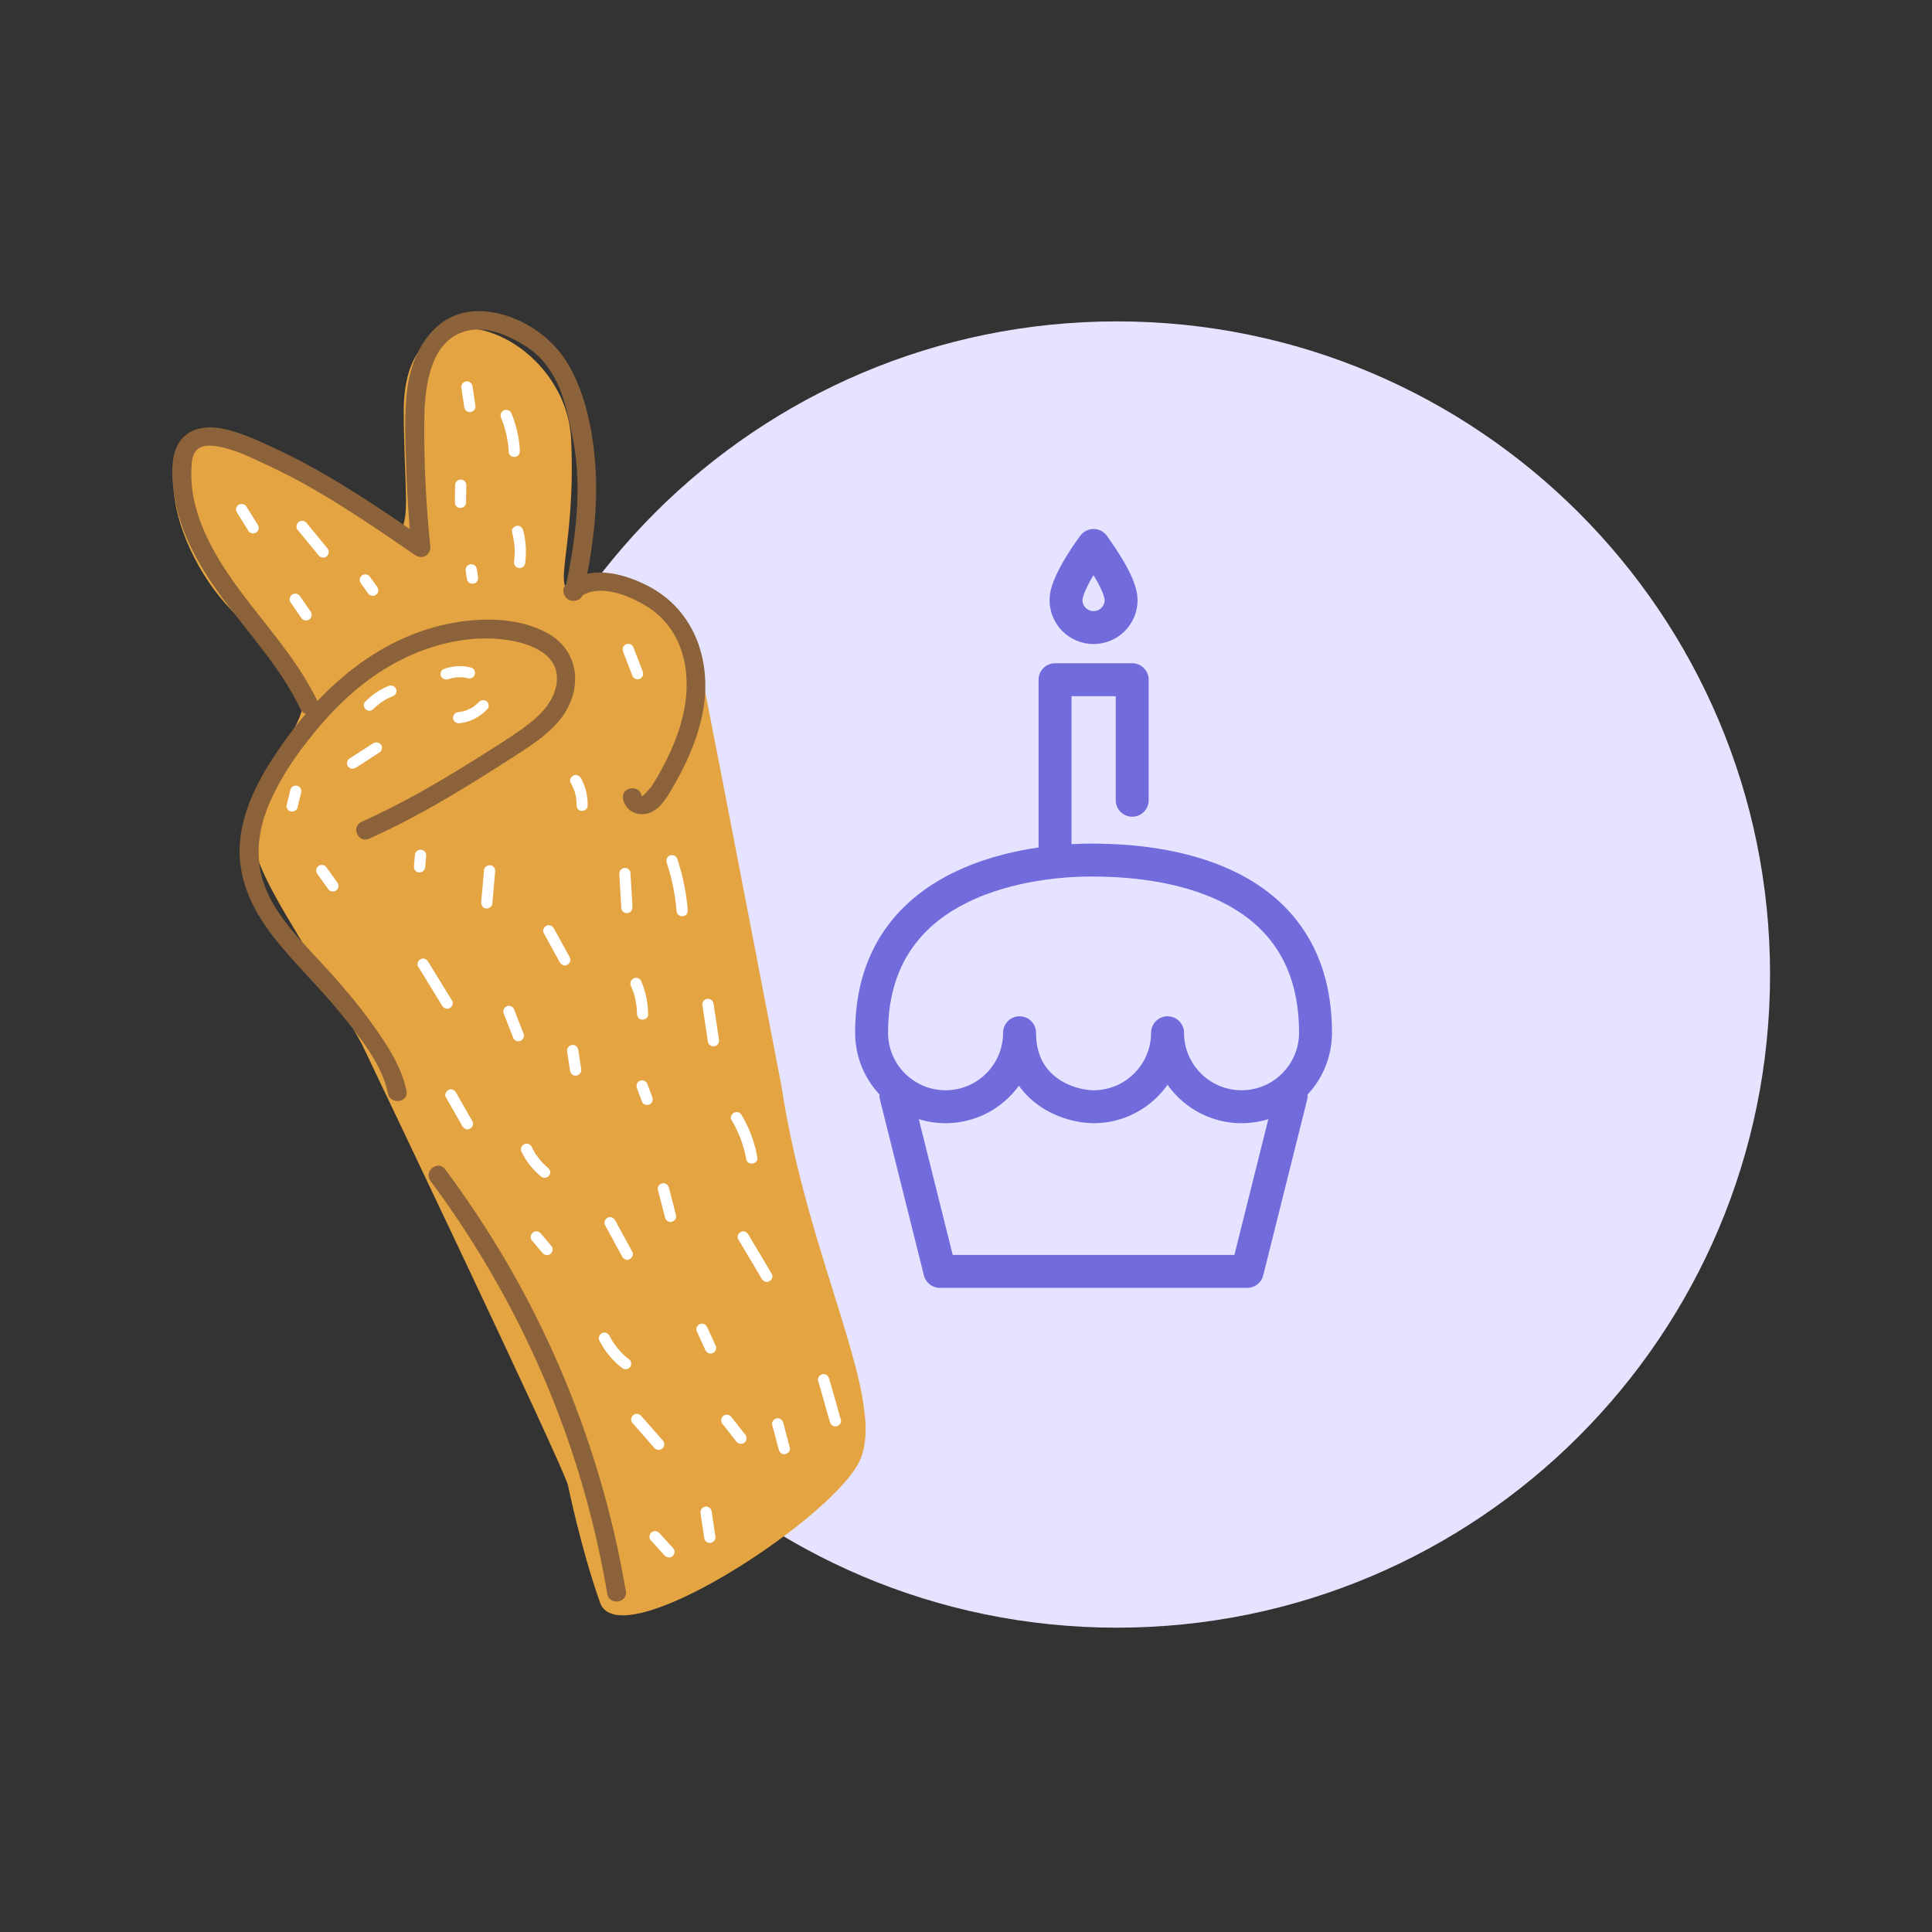
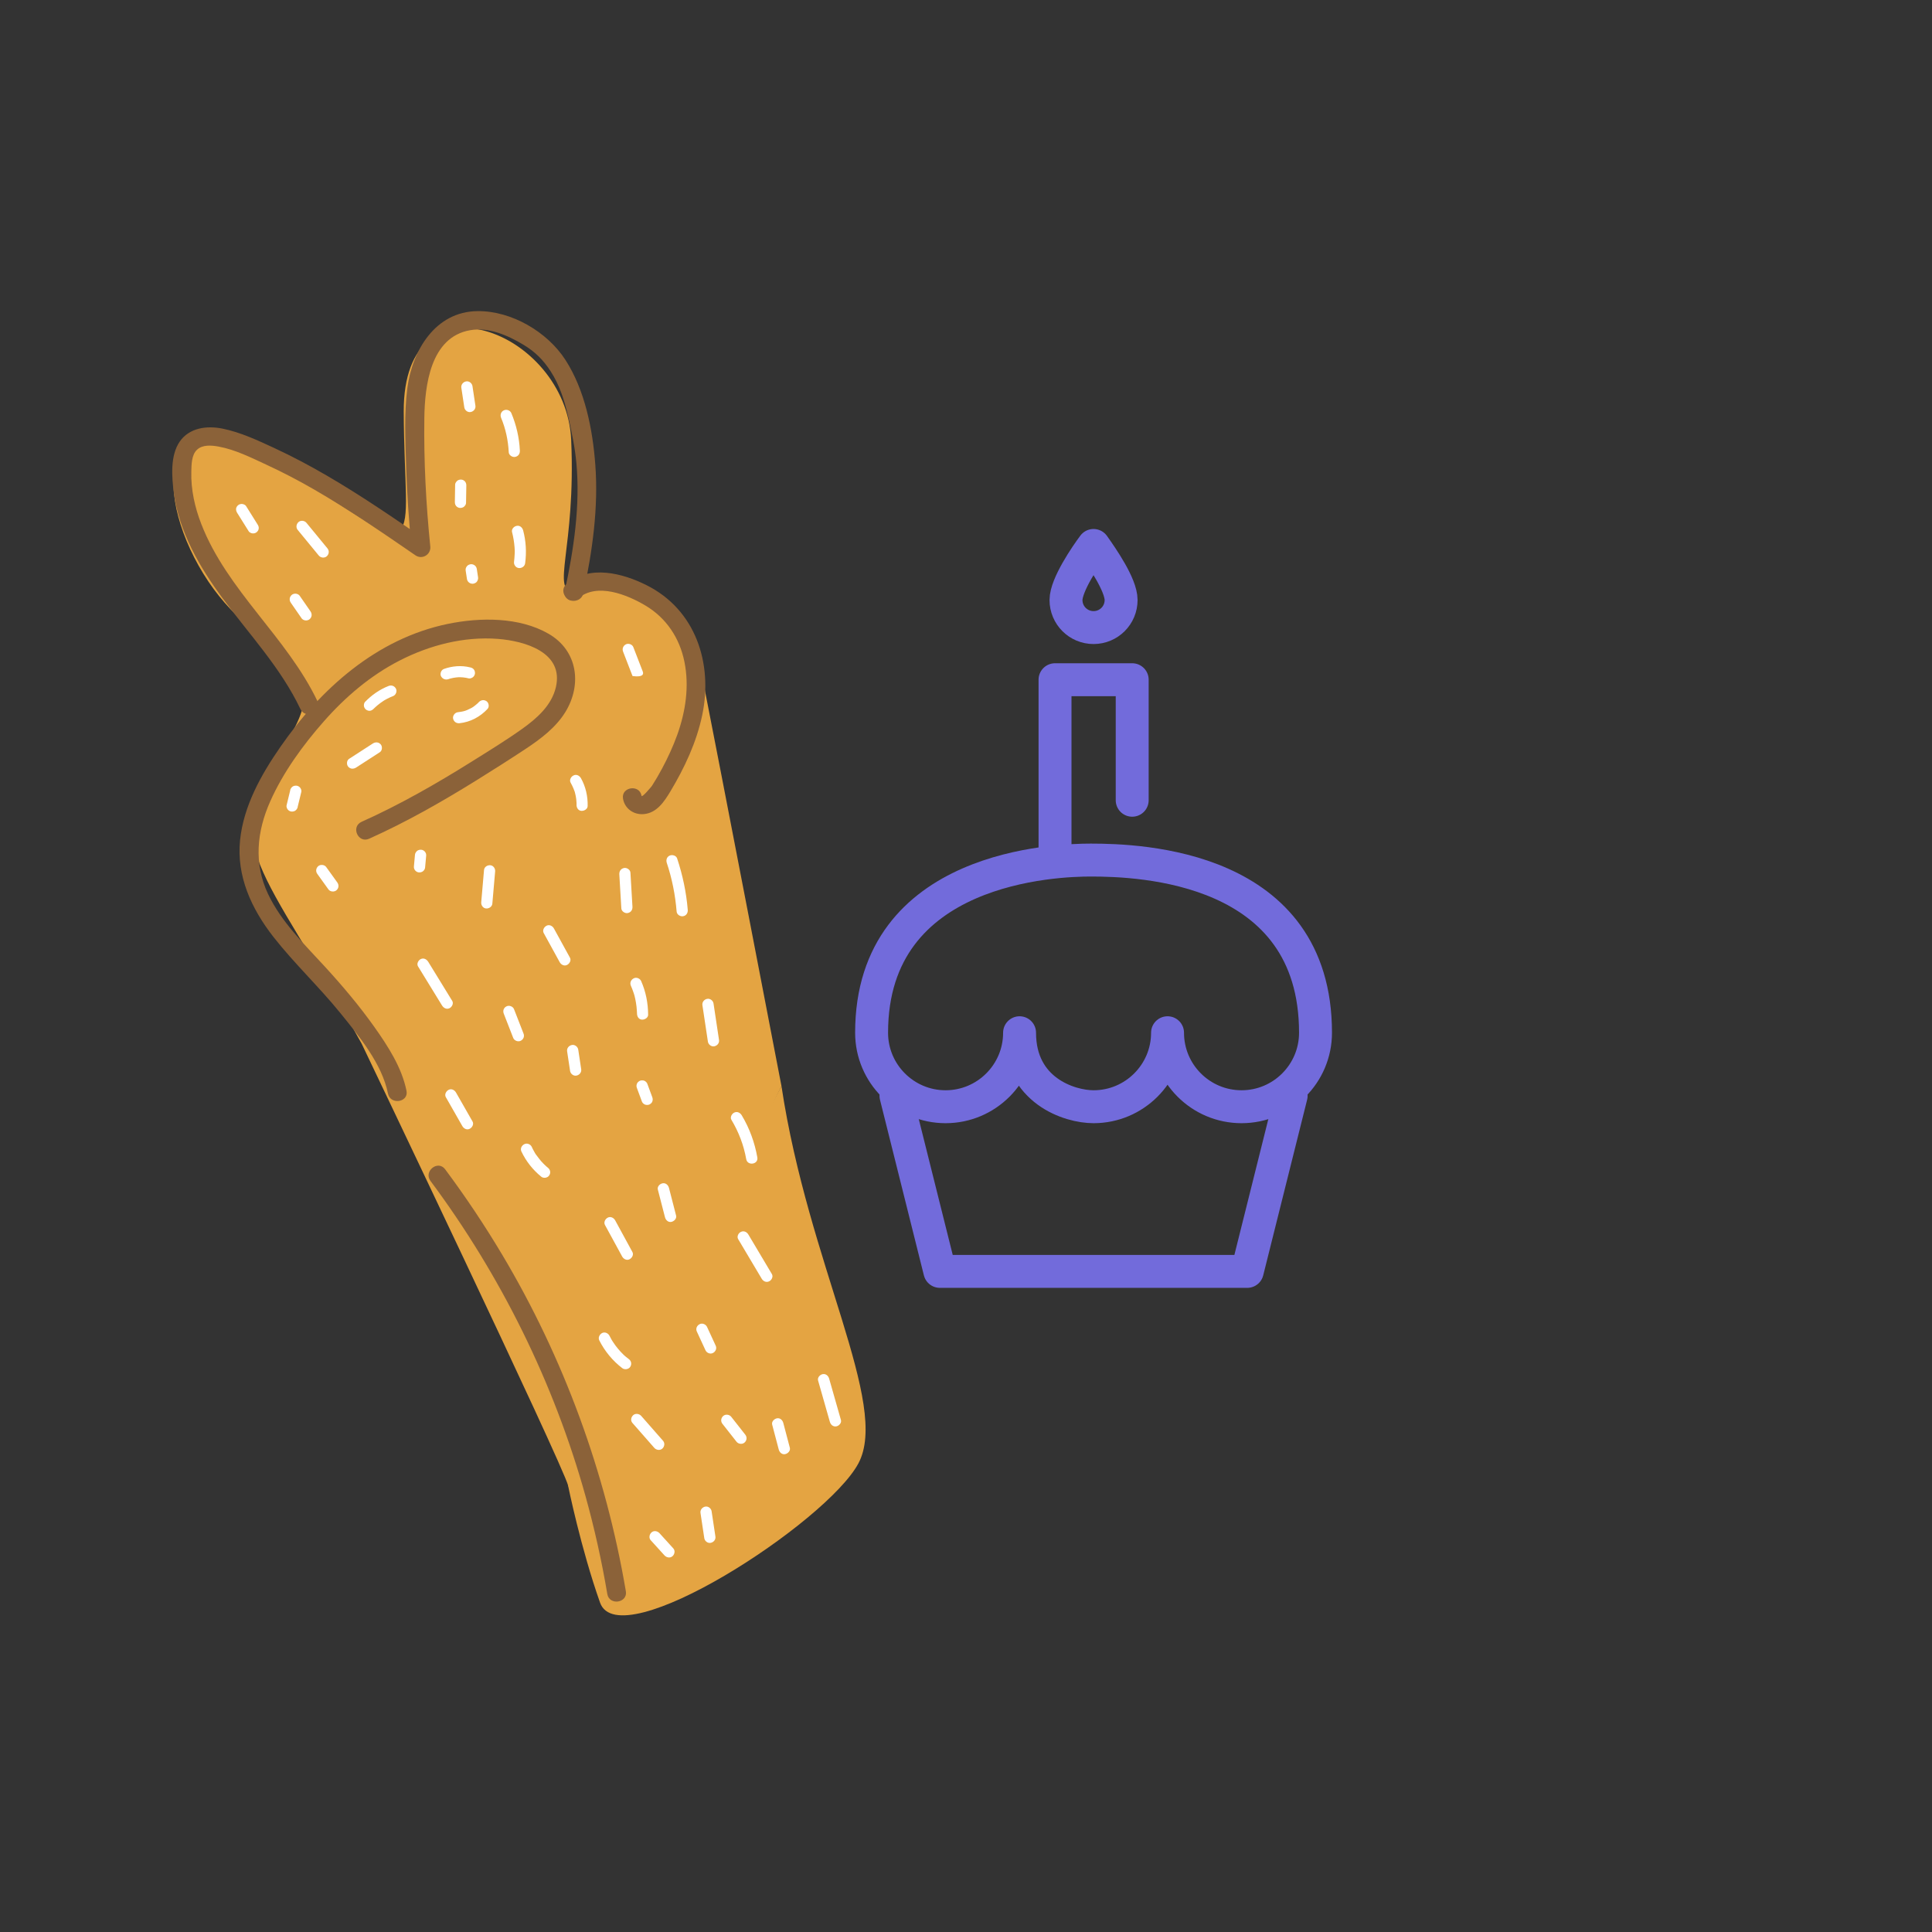
<svg xmlns="http://www.w3.org/2000/svg" width="176" height="176" viewBox="0 0 176 176" fill="none">
  <rect x="0" y="0" width="176" height="176" fill="#333333" stroke="none" />
-   <path d="M42.247 88.777C42.247 55.916 68.886 29.277 101.747 29.277C134.608 29.277 161.247 55.916 161.247 88.777C161.247 121.638 134.608 148.277 101.747 148.277C68.886 148.277 42.247 121.638 42.247 88.777Z" fill="#E5E3FF" />
  <g clip-path="url(#clip0_29940_71534)">
    <path d="M96.11 77.49V61.92H103.14V72.9" stroke="#726BDB" stroke-width="3" stroke-miterlimit="10" stroke-linecap="round" stroke-linejoin="round" />
    <path d="M102.13 54.66C102.13 56.05 101.01 57.17 99.62 57.17C98.23 57.17 97.11 56.05 97.11 54.66C97.11 53.27 98.94 50.6 99.62 49.69C100.4 50.79 102.13 53.28 102.13 54.66Z" stroke="#726BDB" stroke-width="3" stroke-miterlimit="10" stroke-linecap="round" stroke-linejoin="round" />
    <path d="M92.88 94.08C92.88 97.8 89.86 100.82 86.14 100.82C82.42 100.82 79.4 97.8 79.4 94.08C79.4 78.82 96.38 78.35 99.37 78.35C103.83 78.35 119.84 78.85 119.84 94.08C119.84 97.8 116.82 100.82 113.1 100.82C109.38 100.82 106.36 97.8 106.36 94.08C106.36 97.8 103.34 100.82 99.62 100.82C97.4 100.82 92.88 99.34 92.88 94.08Z" stroke="#726BDB" stroke-width="3" stroke-miterlimit="10" stroke-linecap="round" stroke-linejoin="round" />
    <path d="M117.62 99.82L113.62 115.82H85.62L81.62 99.82" stroke="#726BDB" stroke-width="3" stroke-miterlimit="10" stroke-linecap="round" stroke-linejoin="round" />
  </g>
  <path d="M32.944 95.073C23.908 78.776 19.781 76.922 25.604 68.351C31.427 59.781 24.086 60.566 18.986 52.979C13.886 45.393 13.947 34.839 26.565 43.087C39.183 51.336 36.828 50.51 36.779 37.484C36.73 24.458 51.586 30.098 52.032 40.07C52.477 50.042 50.122 53.848 52.31 53.935C54.499 54.021 61.872 50.974 63.749 60.498C65.626 70.023 71.19 98.942 71.19 98.942C71.19 98.942 52.248 137.302 51.762 135.356C51.275 133.411 32.944 95.073 32.944 95.073Z" fill="#E4A442" />
  <path d="M71.19 98.942C73.637 115.188 81.086 127.911 78.197 133.312C75.308 138.712 56.425 150.955 54.663 145.996C52.907 141.036 51.754 135.351 51.754 135.351" fill="#E4A442" />
  <path d="M21.617 46.738C21.963 47.293 22.317 47.854 22.663 48.408C22.726 48.508 22.889 48.579 23.001 48.59C23.128 48.605 23.288 48.567 23.385 48.477C23.483 48.394 23.561 48.273 23.569 48.142C23.582 47.997 23.538 47.888 23.457 47.764C23.111 47.209 22.757 46.648 22.411 46.093C22.348 45.994 22.185 45.923 22.073 45.913C21.946 45.897 21.786 45.935 21.689 46.025C21.591 46.108 21.513 46.229 21.505 46.359C21.5 46.51 21.544 46.62 21.617 46.738Z" fill="white" />
  <path d="M26.495 54.911C26.822 55.387 27.156 55.862 27.483 56.337C27.553 56.436 27.702 56.509 27.821 56.519C27.948 56.533 28.108 56.496 28.205 56.406C28.425 56.216 28.444 55.927 28.284 55.692C27.956 55.216 27.623 54.741 27.295 54.265C27.225 54.167 27.076 54.093 26.957 54.084C26.831 54.069 26.671 54.107 26.574 54.197C26.355 54.393 26.336 54.682 26.495 54.911Z" fill="white" />
  <path d="M27.117 48.27C27.759 49.046 28.395 49.83 29.037 50.606C29.206 50.813 29.546 50.864 29.76 50.682C29.968 50.5 30.018 50.193 29.839 49.967C29.197 49.191 28.561 48.407 27.919 47.63C27.75 47.424 27.411 47.373 27.196 47.555C26.99 47.743 26.939 48.051 27.117 48.27Z" fill="white" />
  <path d="M42.027 35.323C42.117 35.916 42.207 36.517 42.296 37.11C42.335 37.37 42.603 37.589 42.878 37.534C43.153 37.479 43.352 37.238 43.309 36.958C43.22 36.364 43.13 35.764 43.04 35.17C43.001 34.91 42.733 34.691 42.458 34.746C42.189 34.794 41.985 35.043 42.027 35.323Z" fill="white" />
  <path d="M41.462 44.138C41.452 44.665 41.447 45.184 41.437 45.71C41.437 45.853 41.456 45.974 41.549 46.089C41.626 46.187 41.761 46.262 41.887 46.27C42.019 46.277 42.167 46.248 42.271 46.158C42.362 46.076 42.454 45.953 42.455 45.823C42.465 45.296 42.47 44.777 42.481 44.25C42.48 44.107 42.462 43.987 42.368 43.872C42.291 43.774 42.156 43.699 42.03 43.691C41.898 43.683 41.75 43.712 41.647 43.803C41.556 43.892 41.464 44.015 41.462 44.138Z" fill="white" />
  <path d="M45.642 38.045C46.063 39.053 46.29 40.103 46.345 41.2C46.357 41.464 46.672 41.675 46.927 41.623C47.222 41.565 47.373 41.331 47.358 41.047C47.306 39.875 47.034 38.715 46.581 37.631C46.474 37.381 46.153 37.266 45.907 37.378C45.647 37.485 45.541 37.788 45.642 38.045Z" fill="white" />
  <path d="M46.646 48.472C46.763 48.925 46.84 49.391 46.876 49.863C46.886 49.977 46.89 50.093 46.894 50.208C46.894 50.12 46.891 50.284 46.891 50.284C46.893 50.345 46.889 50.407 46.885 50.469C46.879 50.708 46.852 50.944 46.827 51.187C46.791 51.452 46.998 51.727 47.27 51.748C47.55 51.767 47.805 51.585 47.84 51.307C47.973 50.312 47.916 49.291 47.66 48.327C47.594 48.07 47.367 47.846 47.078 47.903C46.828 47.94 46.577 48.196 46.646 48.472Z" fill="white" />
-   <path d="M32.881 53.151C33.108 53.465 33.328 53.779 33.554 54.093C33.625 54.192 33.774 54.265 33.893 54.274C34.019 54.289 34.179 54.251 34.276 54.162C34.374 54.079 34.453 53.958 34.461 53.827C34.474 53.688 34.435 53.565 34.348 53.448C34.122 53.135 33.901 52.82 33.675 52.506C33.605 52.408 33.455 52.335 33.337 52.325C33.21 52.31 33.05 52.348 32.953 52.438C32.855 52.521 32.776 52.642 32.769 52.772C32.763 52.916 32.801 53.033 32.881 53.151Z" fill="white" />
  <path d="M34.065 64.54C33.963 64.644 34.083 64.524 34.101 64.507C34.138 64.474 34.174 64.442 34.204 64.41C34.277 64.344 34.35 64.279 34.424 64.22C34.565 64.103 34.721 63.991 34.878 63.886C34.915 63.859 34.947 63.841 34.984 63.815C35.004 63.805 35.022 63.789 35.048 63.778C34.984 63.815 34.979 63.822 35.029 63.788C35.111 63.741 35.194 63.695 35.284 63.647C35.457 63.559 35.631 63.479 35.814 63.41C36.062 63.312 36.191 62.978 36.073 62.744C35.945 62.49 35.666 62.382 35.4 62.49C34.578 62.812 33.859 63.316 33.25 63.947C33.166 64.034 33.137 64.209 33.154 64.322C33.173 64.442 33.249 64.581 33.356 64.653C33.464 64.726 33.602 64.773 33.736 64.746C33.869 64.713 33.969 64.643 34.065 64.54Z" fill="white" />
  <path d="M40.865 61.865C40.912 61.851 40.957 61.831 41.01 61.816C41.135 61.777 40.897 61.847 41.023 61.814C41.11 61.794 41.197 61.774 41.277 61.755C41.445 61.723 41.615 61.704 41.779 61.693C41.799 61.69 41.814 61.695 41.834 61.692C41.889 61.69 41.882 61.691 41.806 61.689C41.835 61.699 41.889 61.69 41.917 61.693C42.007 61.693 42.091 61.701 42.182 61.708C42.356 61.722 42.528 61.758 42.7 61.8C42.822 61.83 42.991 61.763 43.084 61.688C43.182 61.611 43.259 61.477 43.268 61.353C43.276 61.222 43.247 61.077 43.156 60.974C43.063 60.866 42.953 60.821 42.818 60.794C42.028 60.599 41.197 60.669 40.436 60.941C40.181 61.034 40.06 61.379 40.177 61.607C40.32 61.865 40.597 61.96 40.865 61.865Z" fill="white" />
  <path d="M43.595 63.984C43.559 64.024 43.559 64.024 43.608 63.976C43.589 63.992 43.572 64.015 43.554 64.031C43.517 64.064 43.482 64.104 43.438 64.137C43.359 64.204 43.279 64.271 43.198 64.331C43.123 64.383 43.049 64.442 42.972 64.481C43.093 64.415 42.94 64.499 42.914 64.51C42.87 64.537 42.825 64.557 42.773 64.579C42.605 64.659 42.413 64.756 42.225 64.791C42.365 64.763 42.198 64.795 42.172 64.806C42.119 64.82 42.071 64.828 42.017 64.836C41.917 64.858 41.815 64.866 41.707 64.882C41.441 64.909 41.223 65.201 41.275 65.459C41.331 65.737 41.572 65.912 41.857 65.883C42.85 65.781 43.745 65.299 44.416 64.577C44.601 64.378 44.524 64.008 44.31 63.87C44.058 63.71 43.792 63.777 43.595 63.984Z" fill="white" />
  <path d="M33.959 67.734C33.241 68.197 32.517 68.667 31.8 69.13C31.573 69.273 31.554 69.651 31.721 69.844C31.92 70.067 32.197 70.073 32.444 69.92C33.161 69.457 33.885 68.987 34.602 68.524C34.829 68.38 34.848 68.002 34.681 67.809C34.482 67.587 34.198 67.582 33.959 67.734Z" fill="white" />
  <path d="M28.911 79.618C29.25 80.085 29.584 80.56 29.924 81.028C30.081 81.243 30.445 81.276 30.647 81.103C30.867 80.913 30.892 80.623 30.726 80.388C30.386 79.921 30.052 79.446 29.712 78.979C29.556 78.764 29.192 78.73 28.99 78.904C28.771 79.101 28.745 79.391 28.911 79.618Z" fill="white" />
  <path d="M26.433 72.019C26.322 72.472 26.209 72.918 26.105 73.371C26.075 73.491 26.141 73.659 26.217 73.749C26.294 73.847 26.43 73.922 26.555 73.93C26.688 73.938 26.835 73.909 26.939 73.818C26.969 73.786 26.998 73.754 27.028 73.723C27.08 73.654 27.116 73.573 27.123 73.483C27.235 73.03 27.347 72.584 27.451 72.131C27.482 72.011 27.415 71.844 27.339 71.753C27.262 71.655 27.127 71.58 27.001 71.572C26.869 71.564 26.721 71.593 26.617 71.684C26.588 71.716 26.558 71.748 26.528 71.779C26.476 71.848 26.44 71.929 26.433 72.019Z" fill="white" />
-   <path d="M56.761 59.362C57.045 60.103 57.336 60.844 57.621 61.585C57.713 61.831 58.056 61.956 58.294 61.839C58.551 61.711 58.655 61.436 58.553 61.172C58.269 60.431 57.977 59.69 57.693 58.949C57.601 58.703 57.257 58.578 57.02 58.695C56.769 58.822 56.659 59.097 56.761 59.362Z" fill="white" />
+   <path d="M56.761 59.362C57.045 60.103 57.336 60.844 57.621 61.585C58.551 61.711 58.655 61.436 58.553 61.172C58.269 60.431 57.977 59.69 57.693 58.949C57.601 58.703 57.257 58.578 57.02 58.695C56.769 58.822 56.659 59.097 56.761 59.362Z" fill="white" />
  <path d="M51.984 71.301C52.078 71.471 52.167 71.648 52.244 71.834C52.276 71.911 52.303 71.996 52.335 72.073C52.345 72.092 52.406 72.267 52.36 72.144C52.372 72.183 52.379 72.23 52.392 72.269C52.44 72.446 52.473 72.625 52.494 72.806C52.509 72.906 52.516 73.001 52.518 73.103C52.517 73.144 52.524 73.19 52.523 73.231C52.531 73.101 52.524 73.279 52.521 73.307C52.513 73.574 52.672 73.85 52.965 73.867C53.216 73.884 53.528 73.708 53.534 73.427C53.553 72.544 53.358 71.667 52.924 70.893C52.792 70.661 52.513 70.505 52.25 70.64C52.017 70.743 51.843 71.056 51.984 71.301Z" fill="white" />
  <path d="M44.093 79.262C44.006 80.243 43.925 81.217 43.838 82.199C43.816 82.461 44.003 82.74 44.282 82.76C44.547 82.781 44.83 82.595 44.851 82.319C44.938 81.338 45.019 80.364 45.106 79.382C45.129 79.119 44.942 78.841 44.663 78.821C44.39 78.801 44.113 78.979 44.093 79.262Z" fill="white" />
  <path d="M38.079 88.031C38.81 89.217 39.535 90.404 40.267 91.596C40.412 91.827 40.669 91.972 40.94 91.849C41.167 91.747 41.344 91.413 41.199 91.183C40.468 89.997 39.744 88.81 39.011 87.618C38.866 87.388 38.609 87.242 38.338 87.365C38.112 87.467 37.934 87.801 38.079 88.031Z" fill="white" />
  <path d="M40.613 99.947C41.111 100.826 41.616 101.699 42.114 102.578C42.246 102.811 42.525 102.967 42.788 102.831C43.019 102.715 43.187 102.41 43.047 102.165C42.548 101.285 42.044 100.413 41.545 99.534C41.413 99.301 41.134 99.145 40.872 99.28C40.646 99.389 40.472 99.702 40.613 99.947Z" fill="white" />
-   <path d="M48.456 112.999C48.784 113.386 49.104 113.768 49.432 114.155C49.515 114.252 49.636 114.322 49.77 114.336C49.896 114.351 50.056 114.313 50.154 114.224C50.361 114.042 50.417 113.727 50.232 113.509C49.905 113.122 49.585 112.741 49.257 112.354C49.173 112.257 49.052 112.187 48.919 112.173C48.792 112.158 48.632 112.195 48.535 112.285C48.335 112.465 48.272 112.782 48.456 112.999Z" fill="white" />
  <path d="M57.612 129.626C58.279 130.385 58.945 131.137 59.605 131.897C59.78 132.096 60.114 132.155 60.328 131.972C60.53 131.799 60.591 131.476 60.407 131.258C59.74 130.499 59.074 129.747 58.414 128.987C58.239 128.788 57.905 128.729 57.691 128.911C57.484 129.093 57.421 129.409 57.612 129.626Z" fill="white" />
  <path d="M45.89 92.338C46.181 93.079 46.466 93.82 46.757 94.561C46.856 94.805 47.193 94.932 47.431 94.814C47.688 94.687 47.798 94.411 47.689 94.147C47.398 93.407 47.114 92.665 46.823 91.925C46.724 91.681 46.387 91.554 46.149 91.672C45.891 91.793 45.787 92.067 45.89 92.338Z" fill="white" />
  <path d="M49.53 84.997C50.015 85.879 50.501 86.767 50.986 87.649C51.111 87.883 51.403 88.037 51.659 87.902C51.891 87.786 52.059 87.481 51.918 87.236C51.433 86.354 50.947 85.466 50.462 84.584C50.337 84.35 50.044 84.197 49.788 84.331C49.557 84.447 49.396 84.751 49.53 84.997Z" fill="white" />
  <path d="M37.804 77.856C37.774 78.208 37.737 78.562 37.708 78.914C37.693 79.046 37.728 79.19 37.82 79.293C37.897 79.39 38.032 79.465 38.158 79.474C38.29 79.481 38.438 79.452 38.542 79.361C38.64 79.278 38.718 79.157 38.726 79.026C38.756 78.674 38.792 78.321 38.822 77.969C38.837 77.837 38.801 77.692 38.71 77.59C38.633 77.492 38.497 77.417 38.372 77.409C38.239 77.402 38.092 77.431 37.988 77.521C37.898 77.61 37.818 77.724 37.804 77.856Z" fill="white" />
  <path d="M56.418 79.649C56.477 80.684 56.543 81.717 56.602 82.752C56.614 83.016 56.929 83.228 57.184 83.176C57.479 83.118 57.63 82.883 57.615 82.599C57.556 81.565 57.49 80.531 57.431 79.496C57.419 79.232 57.104 79.021 56.849 79.073C56.561 79.13 56.403 79.365 56.418 79.649Z" fill="white" />
  <path d="M60.744 78.609C61.223 80.044 61.516 81.534 61.64 83.044C61.66 83.313 61.958 83.507 62.222 83.467C62.512 83.424 62.674 83.168 62.653 82.891C62.523 81.294 62.189 79.721 61.683 78.195C61.596 77.935 61.242 77.838 61.01 77.941C60.737 78.058 60.657 78.349 60.744 78.609Z" fill="white" />
  <path d="M57.469 89.79C57.563 90.001 57.644 90.22 57.719 90.441C57.734 90.493 57.755 90.544 57.769 90.59C57.744 90.512 57.789 90.676 57.798 90.688C57.828 90.799 57.852 90.912 57.876 91.024C57.924 91.249 57.959 91.482 57.986 91.71C57.995 91.818 58.005 91.925 58.013 92.027C58.014 92.081 58.022 92.134 58.024 92.189C58.022 92.223 58.027 92.256 58.026 92.297C58.026 92.25 58.027 92.256 58.03 92.324C58.029 92.59 58.173 92.862 58.474 92.885C58.718 92.903 59.044 92.724 59.043 92.444C59.036 91.388 58.839 90.354 58.408 89.375C58.302 89.132 57.978 88.997 57.734 89.122C57.477 89.249 57.355 89.534 57.469 89.79Z" fill="white" />
  <path d="M63.988 91.57C64.154 92.677 64.321 93.784 64.488 94.891C64.527 95.151 64.795 95.37 65.07 95.315C65.345 95.26 65.543 95.019 65.501 94.739C65.334 93.632 65.168 92.525 65.001 91.417C64.962 91.157 64.694 90.939 64.419 90.993C64.15 91.041 63.946 91.29 63.988 91.57Z" fill="white" />
  <path d="M51.663 95.772C51.753 96.366 51.843 96.966 51.933 97.56C51.972 97.82 52.24 98.039 52.515 97.984C52.789 97.928 52.988 97.687 52.946 97.407C52.856 96.814 52.766 96.213 52.677 95.62C52.637 95.36 52.37 95.141 52.095 95.196C51.82 95.251 51.621 95.492 51.663 95.772Z" fill="white" />
  <path d="M47.499 104.898C47.923 105.789 48.538 106.569 49.309 107.196C49.514 107.363 49.879 107.308 50.025 107.088C50.19 106.852 50.139 106.56 49.919 106.382C49.839 106.312 49.754 106.25 49.68 106.172C49.663 106.154 49.64 106.137 49.624 106.119C49.692 106.204 49.639 106.13 49.616 106.113C49.576 106.079 49.542 106.036 49.502 106.001C49.348 105.847 49.206 105.684 49.075 105.506C49.007 105.421 48.947 105.341 48.886 105.255C48.825 105.175 48.75 105.084 48.709 104.995C48.72 105.028 48.745 105.058 48.717 105.008C48.706 104.982 48.69 104.964 48.679 104.938C48.651 104.888 48.623 104.838 48.593 104.781C48.537 104.68 48.488 104.585 48.445 104.482C48.332 104.24 48.022 104.103 47.771 104.229C47.513 104.35 47.378 104.643 47.499 104.898Z" fill="white" />
  <path d="M58.025 99.125C58.178 99.538 58.33 99.952 58.481 100.359C58.526 100.475 58.645 100.579 58.755 100.624C58.873 100.668 59.039 100.67 59.155 100.619C59.271 100.56 59.381 100.469 59.425 100.346C59.474 100.209 59.469 100.087 59.421 99.951C59.269 99.537 59.117 99.124 58.965 98.717C58.92 98.601 58.801 98.496 58.691 98.451C58.574 98.408 58.407 98.406 58.291 98.457C58.175 98.515 58.065 98.607 58.021 98.73C57.966 98.868 57.972 98.996 58.025 99.125Z" fill="white" />
  <path d="M66.632 102.016C67.296 103.123 67.753 104.323 67.978 105.592C68.088 106.23 69.102 106.084 68.991 105.439C68.754 104.09 68.281 102.784 67.571 101.602C67.432 101.37 67.169 101.226 66.897 101.349C66.664 101.452 66.486 101.786 66.632 102.016Z" fill="white" />
  <path d="M59.929 108.373C60.146 109.213 60.361 110.047 60.578 110.887C60.644 111.143 60.871 111.368 61.159 111.311C61.407 111.26 61.66 111.011 61.591 110.735C61.374 109.894 61.159 109.061 60.943 108.22C60.876 107.964 60.649 107.739 60.361 107.796C60.105 107.842 59.853 108.098 59.929 108.373Z" fill="white" />
  <path d="M55.109 111.588C55.634 112.546 56.151 113.505 56.675 114.462C56.8 114.696 57.093 114.85 57.349 114.715C57.58 114.599 57.748 114.294 57.608 114.049C57.083 113.091 56.566 112.133 56.042 111.175C55.917 110.941 55.624 110.788 55.368 110.922C55.137 111.038 54.976 111.342 55.109 111.588Z" fill="white" />
  <path d="M54.594 122.107C55.095 123.096 55.805 123.958 56.688 124.636C56.898 124.795 57.251 124.749 57.404 124.528C57.563 124.3 57.523 123.992 57.297 123.821C57.196 123.748 57.101 123.667 57.007 123.592C56.96 123.552 56.92 123.517 56.872 123.476C56.848 123.453 56.817 123.43 56.792 123.4C56.76 123.37 56.759 123.364 56.792 123.4C56.614 123.229 56.449 123.049 56.288 122.855C56.137 122.673 55.99 122.477 55.863 122.278C55.844 122.247 55.826 122.215 55.801 122.185C55.773 122.141 55.774 122.148 55.801 122.185C55.772 122.135 55.737 122.085 55.709 122.035C55.644 121.922 55.585 121.808 55.525 121.688C55.407 121.453 55.109 121.307 54.852 121.434C54.615 121.559 54.466 121.854 54.594 122.107Z" fill="white" />
  <path d="M63.478 121.295C63.743 121.862 64.002 122.436 64.267 123.004C64.38 123.246 64.691 123.383 64.941 123.257C65.186 123.138 65.321 122.845 65.2 122.59C64.935 122.023 64.676 121.448 64.411 120.881C64.298 120.639 63.987 120.502 63.737 120.628C63.492 120.747 63.356 121.033 63.478 121.295Z" fill="white" />
  <path d="M67.246 112.884C67.958 114.079 68.671 115.281 69.383 116.477C69.523 116.715 69.785 116.853 70.057 116.73C70.29 116.627 70.462 116.301 70.316 116.063C69.604 114.868 68.891 113.666 68.179 112.47C68.039 112.232 67.777 112.094 67.505 112.217C67.271 112.314 67.1 112.646 67.246 112.884Z" fill="white" />
  <path d="M74.524 125.756C74.879 127.012 75.24 128.26 75.595 129.516C75.669 129.778 75.879 129.985 76.177 129.94C76.426 129.902 76.682 129.625 76.608 129.363C76.253 128.107 75.892 126.859 75.537 125.603C75.463 125.341 75.252 125.134 74.955 125.179C74.705 125.217 74.449 125.487 74.524 125.756Z" fill="white" />
  <path d="M70.344 129.782C70.541 130.536 70.737 131.291 70.941 132.045C71.007 132.301 71.234 132.526 71.522 132.469C71.77 132.418 72.023 132.168 71.954 131.892C71.757 131.137 71.561 130.383 71.357 129.629C71.291 129.373 71.064 129.148 70.775 129.205C70.528 129.256 70.268 129.507 70.344 129.782Z" fill="white" />
  <path d="M63.813 137.824C63.928 138.591 64.044 139.358 64.159 140.125C64.199 140.385 64.466 140.604 64.741 140.549C65.016 140.494 65.215 140.253 65.172 139.972C65.057 139.206 64.942 138.439 64.826 137.672C64.787 137.412 64.519 137.193 64.244 137.248C63.976 137.302 63.771 137.544 63.813 137.824Z" fill="white" />
  <path d="M59.276 140.308C59.698 140.77 60.113 141.232 60.535 141.694C60.717 141.892 61.038 141.959 61.258 141.769C61.459 141.596 61.527 141.265 61.336 141.055C60.915 140.593 60.5 140.131 60.078 139.669C59.896 139.471 59.575 139.404 59.355 139.594C59.16 139.766 59.086 140.098 59.276 140.308Z" fill="white" />
  <path d="M65.808 129.701C66.236 130.25 66.671 130.799 67.098 131.341C67.26 131.549 67.613 131.598 67.821 131.417C68.035 131.234 68.072 130.929 67.899 130.702C67.471 130.153 67.037 129.605 66.609 129.062C66.447 128.854 66.094 128.805 65.887 128.987C65.673 129.176 65.636 129.475 65.808 129.701Z" fill="white" />
  <path d="M42.422 51.98C42.461 52.233 42.5 52.493 42.538 52.747C42.557 52.873 42.631 52.999 42.74 53.078C42.84 53.151 42.992 53.197 43.12 53.171C43.247 53.145 43.383 53.083 43.456 52.97C43.528 52.857 43.571 52.728 43.551 52.594C43.513 52.341 43.474 52.081 43.435 51.827C43.416 51.701 43.342 51.575 43.233 51.496C43.133 51.423 42.981 51.377 42.853 51.403C42.726 51.429 42.59 51.491 42.518 51.604C42.437 51.712 42.401 51.84 42.422 51.98Z" fill="white" />
  <path d="M37.031 99.368C36.6 97.243 35.35 95.317 34.113 93.567C32.736 91.626 31.198 89.804 29.587 88.049C27.702 85.993 25.633 83.993 24.419 81.441C23.103 78.658 23.39 75.751 24.624 72.987C25.801 70.347 27.58 67.897 29.491 65.727C31.437 63.51 33.749 61.532 36.398 60.178C39.142 58.769 42.26 57.965 45.355 58.201C47.83 58.395 51.377 59.429 50.639 62.603C50.247 64.264 48.912 65.441 47.564 66.401C46.08 67.457 44.511 68.416 42.965 69.385C39.733 71.407 36.42 73.304 32.94 74.865C31.937 75.316 32.625 76.856 33.627 76.405C36.998 74.894 40.204 73.068 43.344 71.122C44.879 70.168 46.404 69.201 47.912 68.204C49.268 67.304 50.627 66.281 51.493 64.882C53.042 62.37 52.629 59.261 49.968 57.732C47.305 56.196 43.732 56.229 40.798 56.835C34.301 58.175 29.19 62.764 25.532 68.055C23.779 70.584 22.191 73.428 21.87 76.525C21.53 79.823 22.919 82.805 24.913 85.356C26.811 87.778 29.071 89.9 31.006 92.289C32.712 94.398 34.794 96.895 35.342 99.615C35.55 100.682 37.247 100.433 37.031 99.368Z" fill="#8B6239" />
  <path d="M52.685 54.499C54.389 53.062 57.132 54.17 58.794 55.161C60.706 56.299 61.914 58.129 62.349 60.287C62.804 62.523 62.458 64.812 61.695 66.946C61.315 67.999 60.841 69.025 60.313 70.012C60.027 70.546 59.72 71.077 59.39 71.59C59.356 71.643 58.48 72.703 58.442 72.497C58.267 71.425 56.578 71.68 56.754 72.751C56.904 73.656 57.725 74.249 58.658 74.162C59.837 74.053 60.511 73.024 61.063 72.109C62.366 69.935 63.449 67.63 63.972 65.144C64.957 60.446 63.384 55.554 58.902 53.31C56.698 52.203 53.702 51.434 51.618 53.193C50.784 53.892 51.846 55.205 52.685 54.499Z" fill="#8B6239" />
  <path d="M28.934 63.908C26.144 58.04 20.695 53.821 18.333 47.725C17.747 46.217 17.384 44.587 17.429 42.964C17.445 42.334 17.444 41.454 17.932 40.985C18.444 40.485 19.278 40.564 19.925 40.685C21.423 40.957 22.895 41.697 24.261 42.33C25.746 43.014 27.193 43.771 28.607 44.588C31.792 46.427 34.82 48.508 37.848 50.589C38.471 51.014 39.273 50.511 39.198 49.786C38.805 45.896 38.602 41.978 38.656 38.068C38.7 35.156 39.197 30.703 42.84 30.079C44.536 29.789 46.267 30.552 47.68 31.403C48.759 32.052 49.499 32.793 50.175 33.844C50.968 35.075 51.397 36.408 51.728 37.825C52.061 39.255 52.37 40.709 52.507 42.175C52.866 46.07 52.268 50.034 51.453 53.84C51.227 54.903 52.92 55.092 53.147 54.035C53.966 50.208 54.524 46.257 54.232 42.345C53.994 39.114 53.282 35.531 51.507 32.784C49.867 30.241 46.607 28.311 43.503 28.342C39.634 28.379 37.542 31.961 37.108 35.362C36.805 37.706 36.929 40.136 37.001 42.492C37.078 45.017 37.25 47.535 37.503 50.041C37.953 49.776 38.402 49.503 38.853 49.238C35.87 47.184 32.882 45.131 29.748 43.311C28.211 42.417 26.642 41.583 25.023 40.831C23.501 40.126 21.902 39.371 20.243 39.041C18.834 38.762 17.255 38.966 16.38 40.216C15.494 41.489 15.645 43.451 15.837 44.909C16.314 48.445 18.17 51.644 20.262 54.479C22.71 57.8 25.585 60.839 27.365 64.588C27.838 65.574 29.401 64.895 28.934 63.908Z" fill="#8B6239" />
  <path d="M39.214 107.578C45.629 116.194 50.466 125.976 53.34 136.298C54.156 139.238 54.817 142.207 55.325 145.214C55.507 146.284 57.196 146.03 57.014 144.959C55.182 134.173 51.364 123.726 45.753 114.307C44.153 111.622 42.414 109.019 40.545 106.511C39.889 105.642 38.564 106.701 39.214 107.578Z" fill="#8B6239" />
  <defs>
    <clipPath id="clip0_29940_71534">
      <rect width="43.45" height="69.13" fill="white" transform="translate(77.9 48.19)" />
    </clipPath>
  </defs>
</svg>